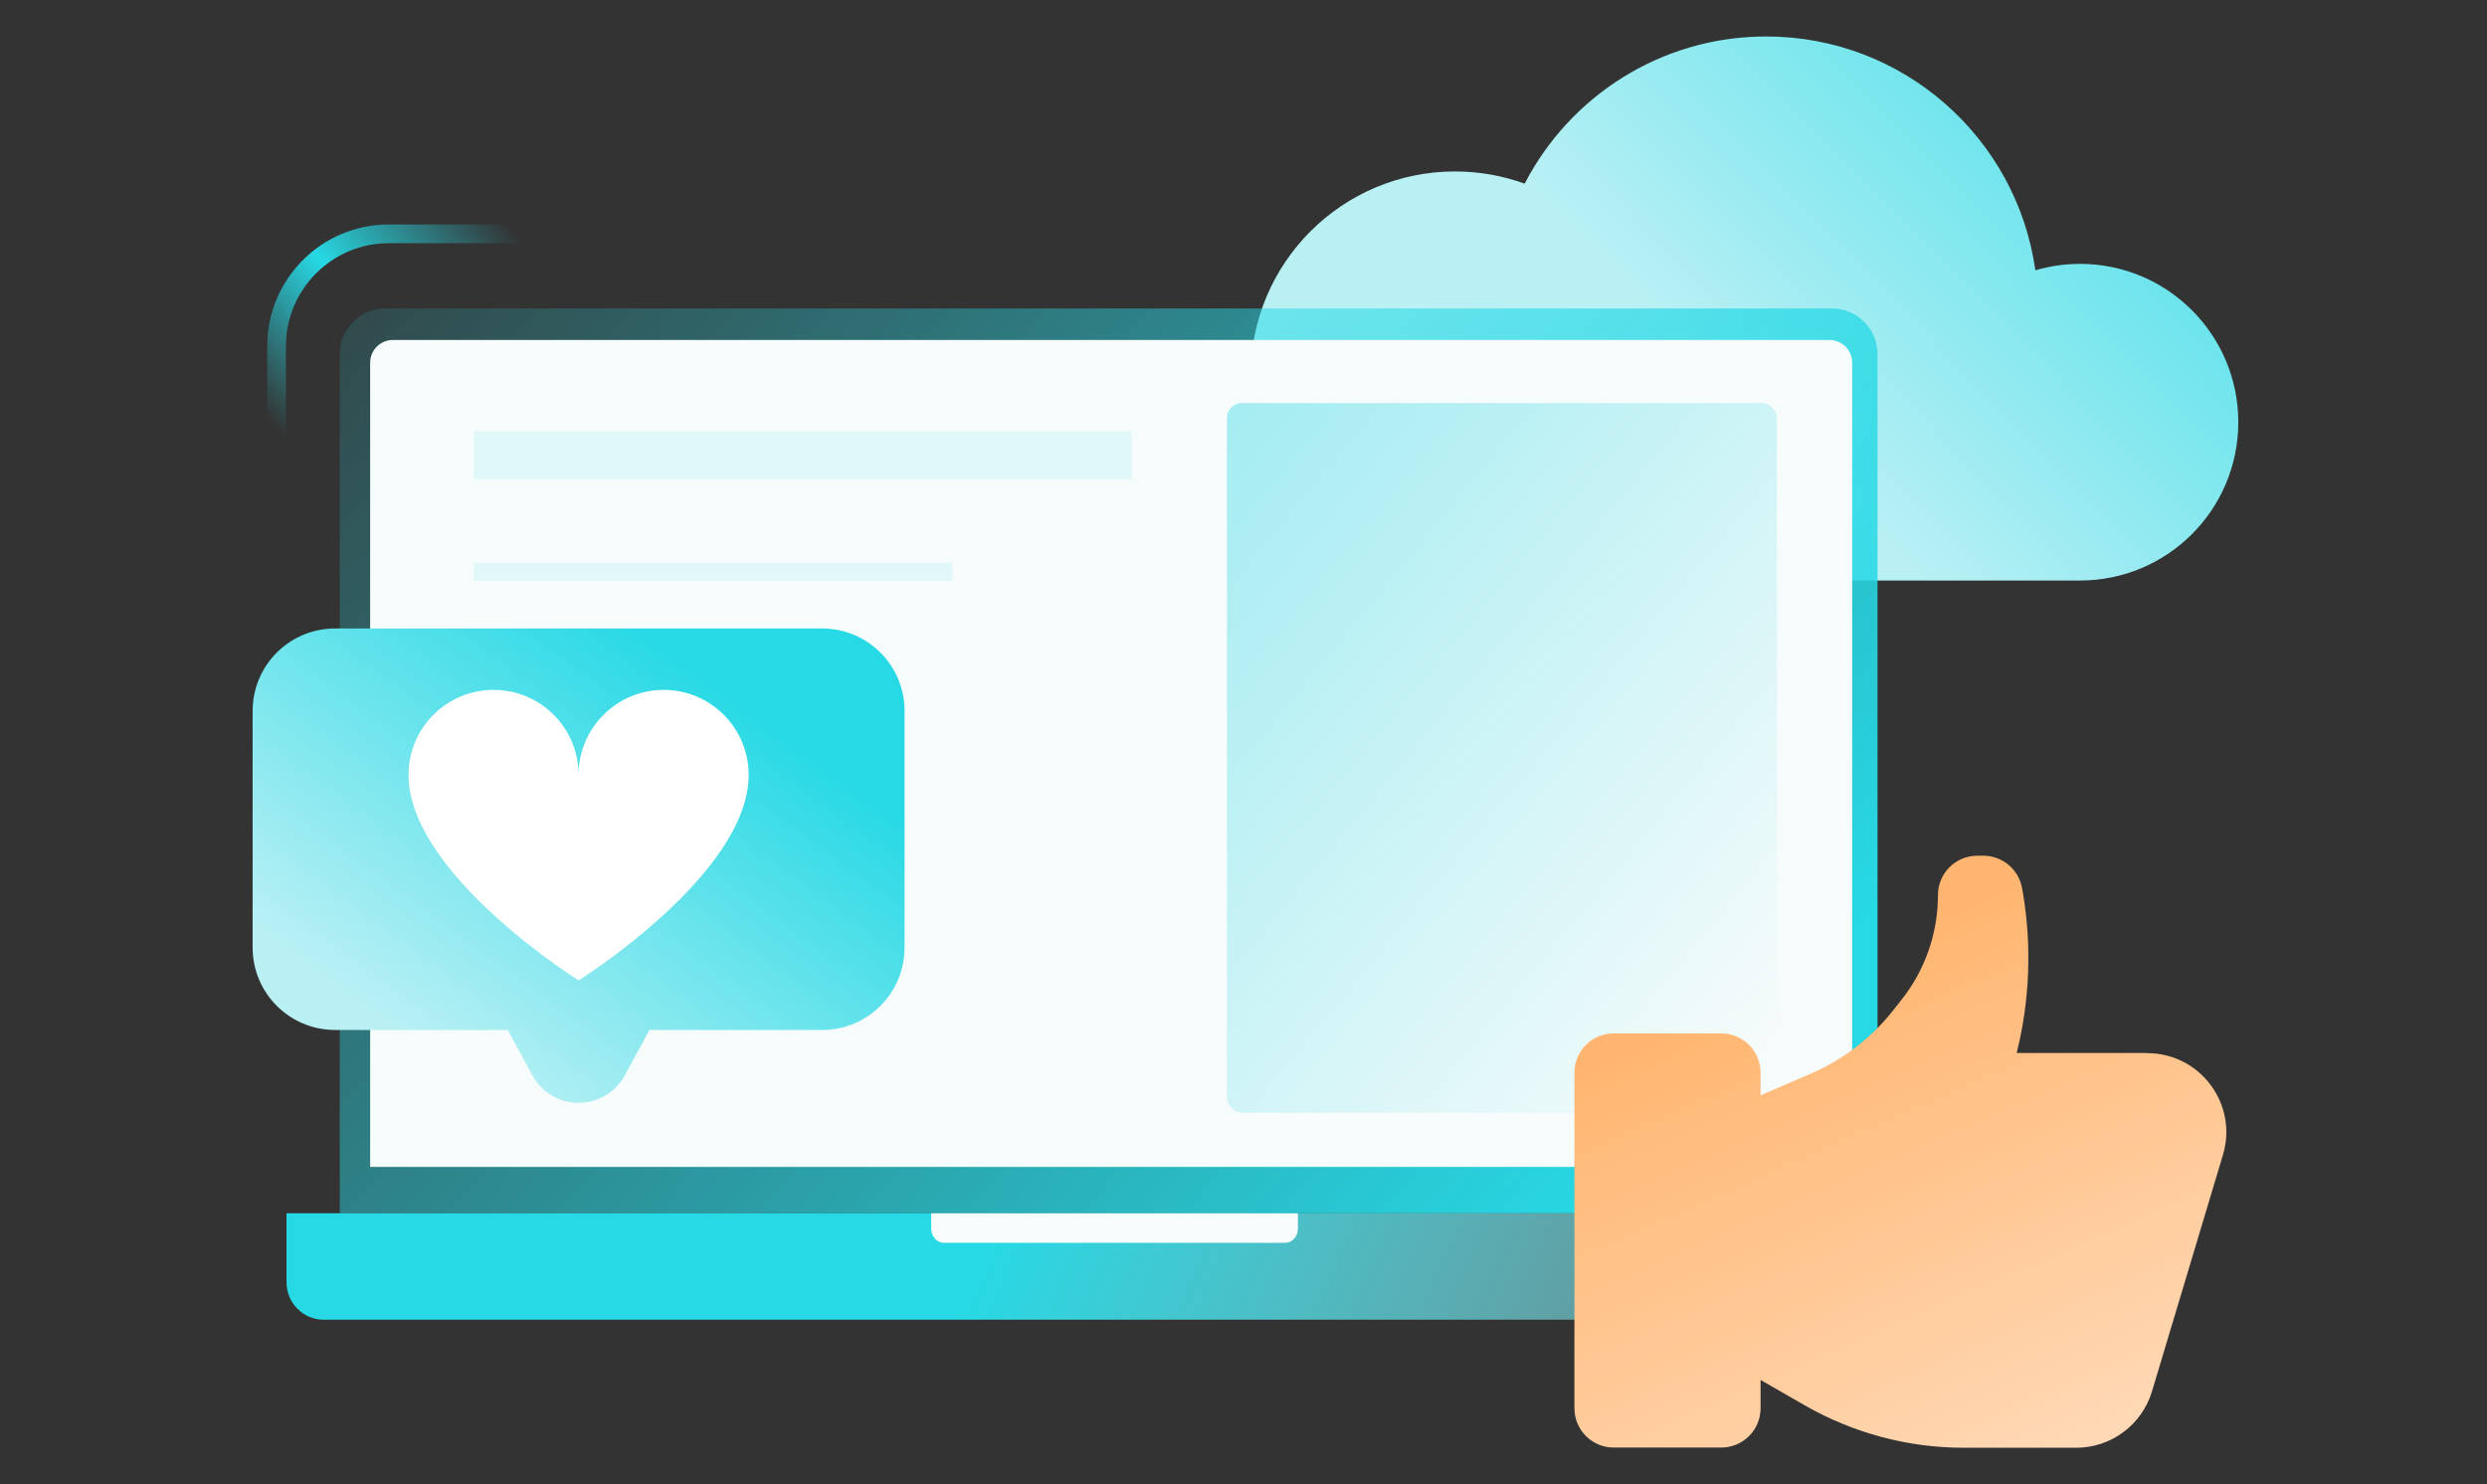
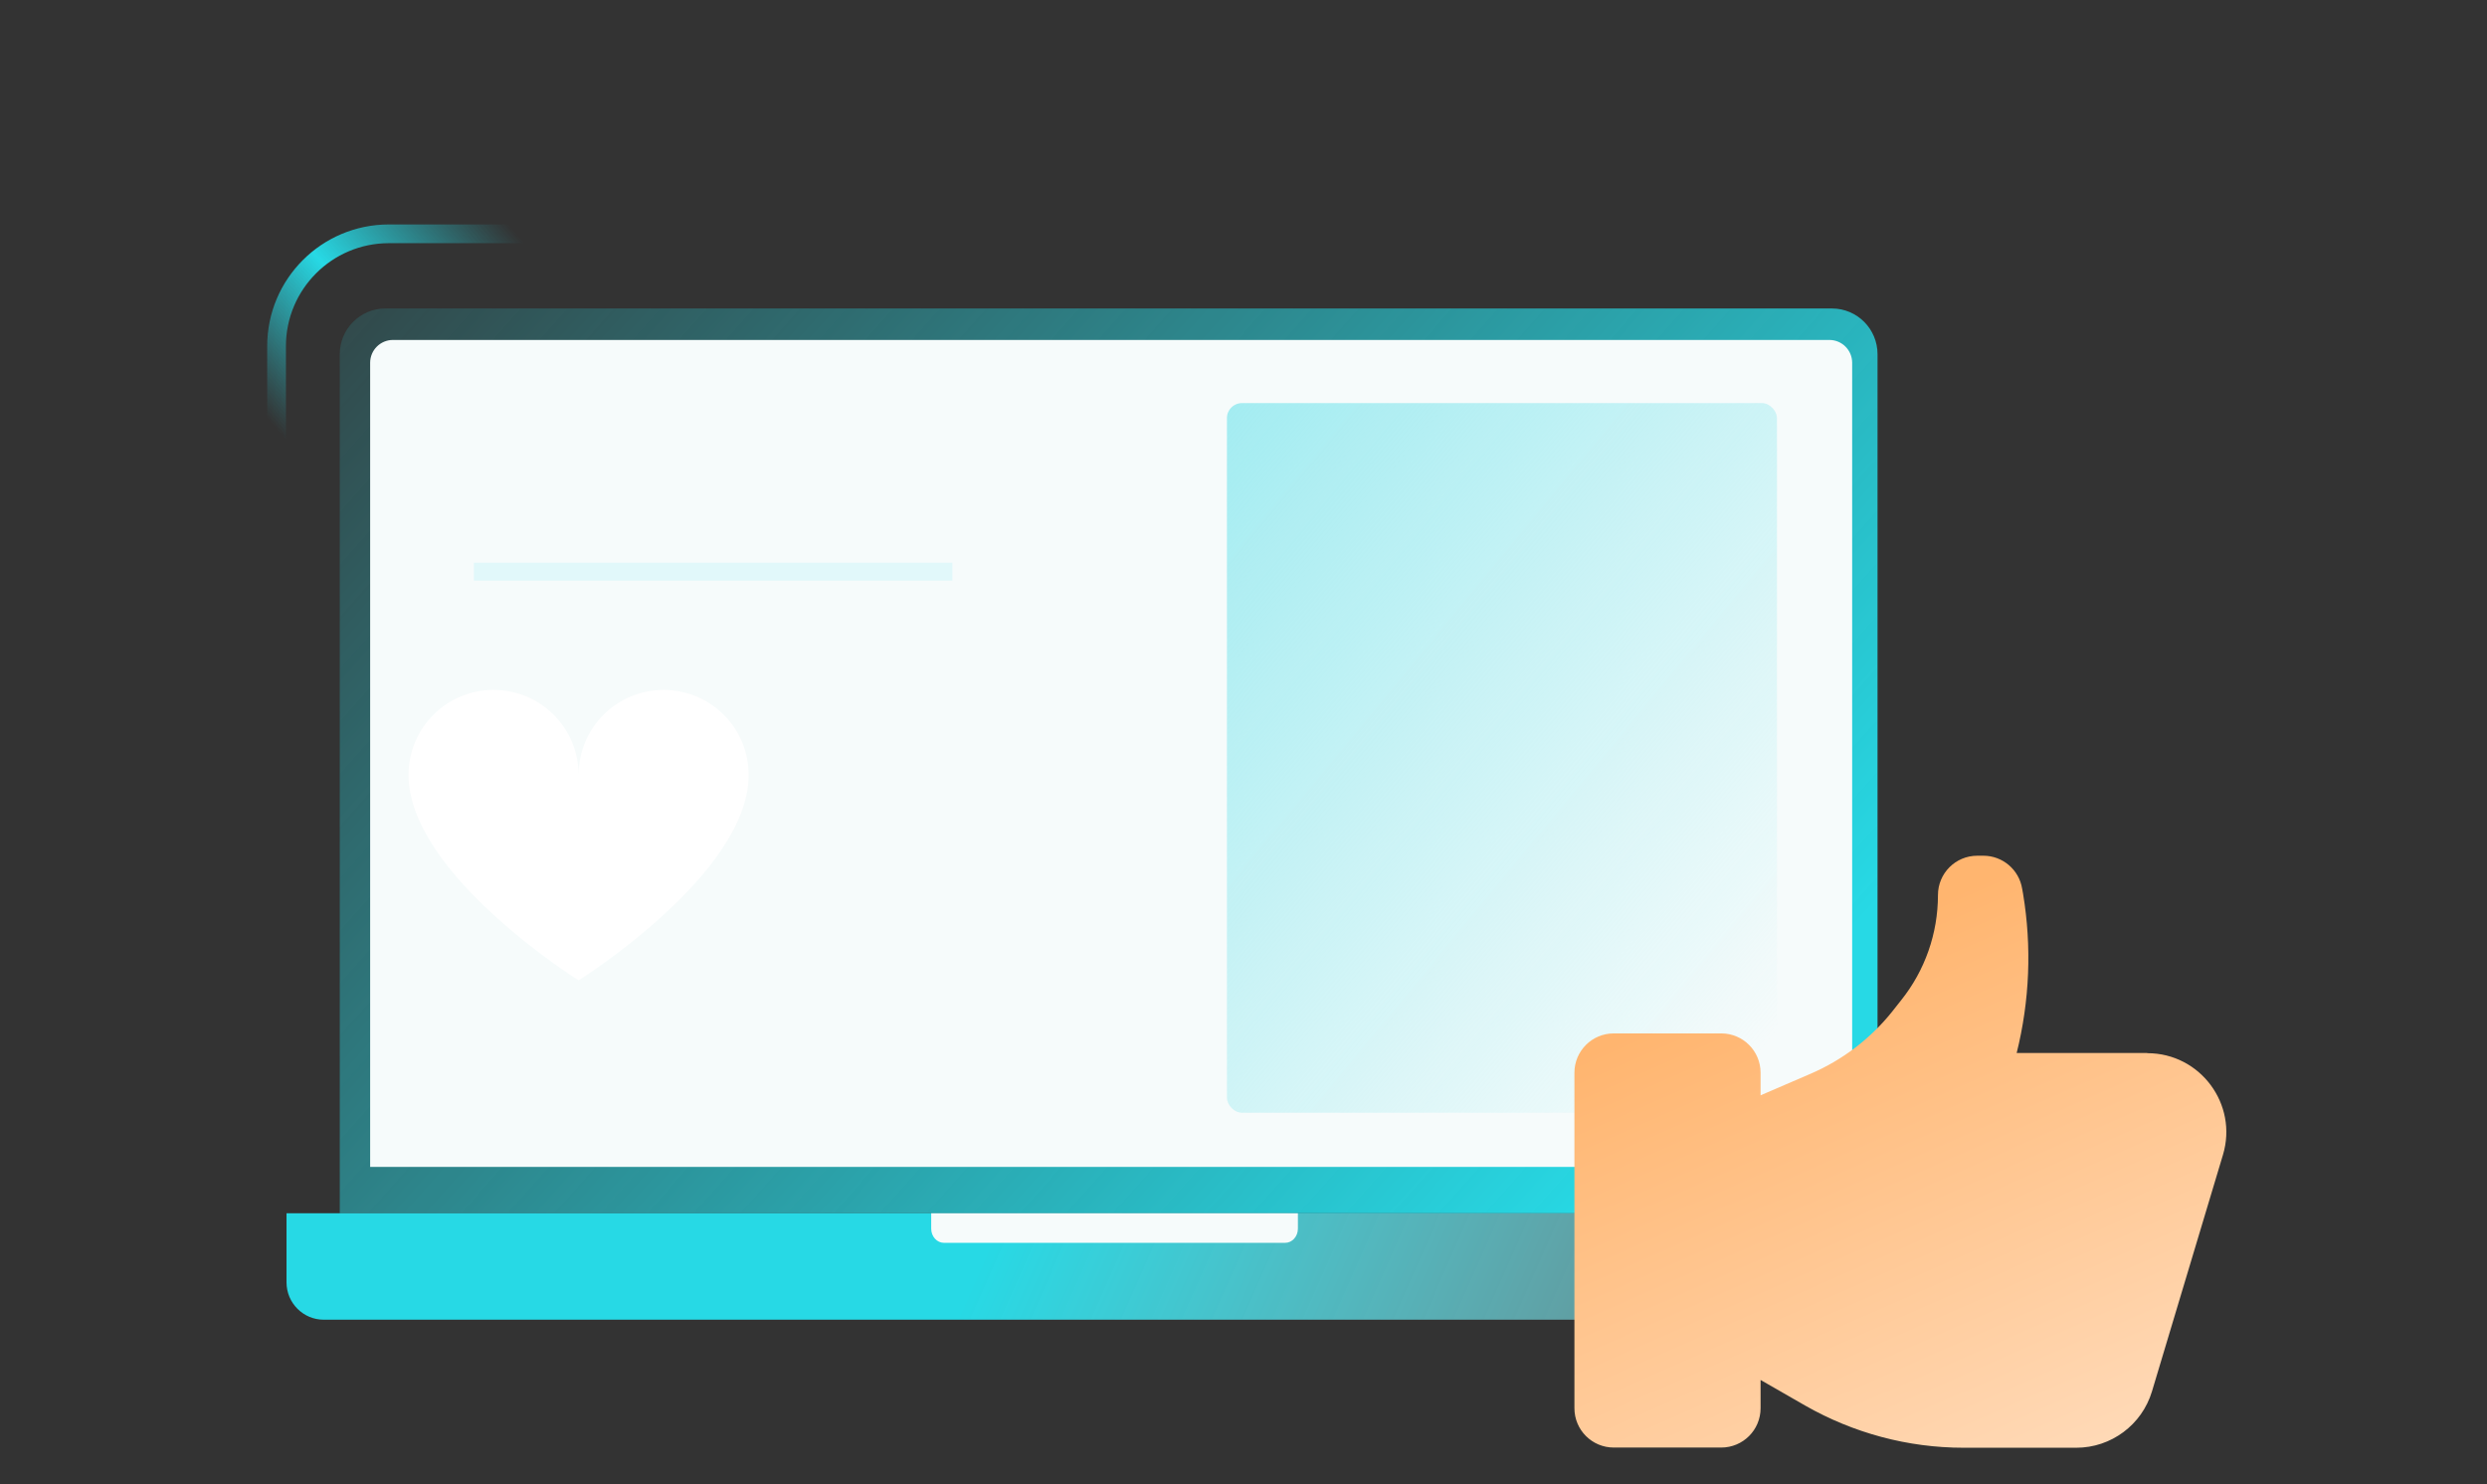
<svg xmlns="http://www.w3.org/2000/svg" width="630" height="376" viewBox="0 0 630 376" fill="none">
  <rect x="0" y="0" width="630" height="376" fill="#333333" stroke="none" />
-   <path d="M526.914 66.854C522.979 66.854 519.185 67.43 515.594 68.484C510.893 35.006 482.167 9.239 447.409 9.239C420.768 9.239 397.679 24.385 386.224 46.531C380.717 44.534 374.776 43.439 368.575 43.439C339.978 43.439 316.793 66.64 316.793 95.261C316.793 123.882 339.978 147.077 368.575 147.077H526.914C549.05 147.077 566.999 129.117 566.999 106.966C566.999 84.814 549.05 66.854 526.914 66.854Z" fill="url(#paint0_linear_6805_38369)" />
  <path d="M475.611 89.731L475.611 307.388H86.07V89.731C86.07 83.344 91.238 78.157 97.603 78.157L464.078 78.157C470.443 78.157 475.611 83.344 475.611 89.731Z" fill="url(#paint1_linear_6805_38369)" />
  <path d="M469.188 91.908V295.644H93.766V91.908C93.766 88.715 96.354 86.128 99.547 86.128L463.407 86.128C466.6 86.128 469.188 88.715 469.188 91.908Z" fill="#F6FBFB" />
  <rect x="310.803" y="102.129" width="139.336" height="179.788" rx="3.795" fill="url(#paint2_linear_6805_38369)" />
  <path d="M492.088 307.389V324.9C492.088 330.115 487.864 334.357 482.673 334.357H81.996C76.805 334.357 72.581 330.115 72.581 324.9V307.389H492.088Z" fill="url(#paint3_linear_6805_38369)" />
  <path d="M235.891 307.389V311.29C235.891 313.278 237.339 314.88 239.111 314.88H325.561C327.344 314.88 328.781 313.265 328.781 311.29V307.389H235.891Z" fill="#F6FBFB" />
-   <rect x="120.053" y="109.234" width="166.658" height="12.121" fill="#E1F8FA" />
  <rect x="120.053" y="142.566" width="121.206" height="4.545" fill="#E1F8FA" />
  <path d="M200.353 59.237H98.52C82.8 59.237 70.057 71.98 70.057 87.701L70.057 144.838" stroke="url(#paint4_linear_6805_38369)" stroke-width="4.744" />
  <path d="M543.917 266.786H510.856C514.148 253.606 514.705 239.869 512.479 226.457L512.247 225.158C511.459 220.331 507.286 216.804 502.417 216.804H500.887C495.369 216.804 490.917 221.26 490.917 226.782C490.917 236.482 487.625 245.902 481.551 253.467L479.279 256.344C473.807 263.166 466.759 268.55 458.691 272.03L445.986 277.507V271.798C445.986 266.276 441.534 261.821 436.016 261.821H408.798C403.28 261.821 398.828 266.276 398.828 271.798V356.772C398.828 362.295 403.28 366.75 408.798 366.75H436.016C441.534 366.75 445.986 362.295 445.986 356.772V349.625L457.3 356.123C469.495 363.084 483.313 366.797 497.363 366.797H525.973C534.783 366.797 542.573 360.995 545.123 352.549L563.114 292.589C566.963 279.781 557.365 266.833 543.964 266.833L543.917 266.786Z" fill="url(#paint5_linear_6805_38369)" />
-   <path fill-rule="evenodd" clip-rule="evenodd" d="M84.87 159.232C73.341 159.232 63.996 168.577 63.996 180.105V240.077C63.996 251.605 73.341 260.95 84.87 260.95L128.617 260.95L134.907 272.48C139.941 281.71 153.194 281.71 158.229 272.48L164.518 260.95L208.266 260.95C219.794 260.95 229.139 251.605 229.139 240.077V180.105C229.139 168.577 219.794 159.232 208.266 159.232H84.87Z" fill="url(#paint6_linear_6805_38369)" />
  <path fill-rule="evenodd" clip-rule="evenodd" d="M146.568 248.384C146.321 248.23 103.488 221.387 103.488 196.329C103.488 184.433 113.132 174.789 125.029 174.789C136.874 174.789 146.486 184.35 146.569 196.176C146.651 184.35 156.263 174.789 168.108 174.789C180.005 174.789 189.649 184.433 189.649 196.329C189.649 221.387 146.816 248.23 146.569 248.384V248.385C146.569 248.385 146.569 248.385 146.569 248.385C146.568 248.385 146.568 248.385 146.568 248.385V248.384Z" fill="white" />
  <defs>
    <linearGradient id="paint0_linear_6805_38369" x1="397.698" y1="138.088" x2="600.622" y2="-62.004" gradientUnits="userSpaceOnUse">
      <stop offset="0.204" stop-color="#B8F0F4" />
      <stop offset="0.85" stop-color="#27D9E5" />
    </linearGradient>
    <linearGradient id="paint1_linear_6805_38369" x1="368.958" y1="348.697" x2="33.093" y2="50.112" gradientUnits="userSpaceOnUse">
      <stop stop-color="#27D9E5" />
      <stop offset="1" stop-color="#27D9E5" stop-opacity="0" />
    </linearGradient>
    <linearGradient id="paint2_linear_6805_38369" x1="310.803" y1="102.129" x2="519.177" y2="274.283" gradientUnits="userSpaceOnUse">
      <stop stop-color="#A3ECF1" />
      <stop offset="0.773" stop-color="#A3ECF1" stop-opacity="0" />
    </linearGradient>
    <linearGradient id="paint3_linear_6805_38369" x1="262.902" y1="286.752" x2="589.64" y2="431.051" gradientUnits="userSpaceOnUse">
      <stop stop-color="#27D9E5" />
      <stop offset="1" stop-color="white" stop-opacity="0" />
    </linearGradient>
    <linearGradient id="paint4_linear_6805_38369" x1="116.266" y1="162.262" x2="178.367" y2="108.69" gradientUnits="userSpaceOnUse">
      <stop stop-color="#27D9E5" stop-opacity="0" />
      <stop offset="0.443" stop-color="#27D9E5" />
      <stop offset="0.956" stop-color="#27D9E5" stop-opacity="0" />
    </linearGradient>
    <linearGradient id="paint5_linear_6805_38369" x1="440.17" y1="250.403" x2="511.782" y2="413.207" gradientUnits="userSpaceOnUse">
      <stop stop-color="#FFB56F" />
      <stop offset="1" stop-color="#FFE2C8" />
    </linearGradient>
    <linearGradient id="paint6_linear_6805_38369" x1="112.014" y1="314.498" x2="219.809" y2="167.183" gradientUnits="userSpaceOnUse">
      <stop offset="0.204" stop-color="#B8F0F4" />
      <stop offset="0.85" stop-color="#27D9E5" />
    </linearGradient>
  </defs>
</svg>